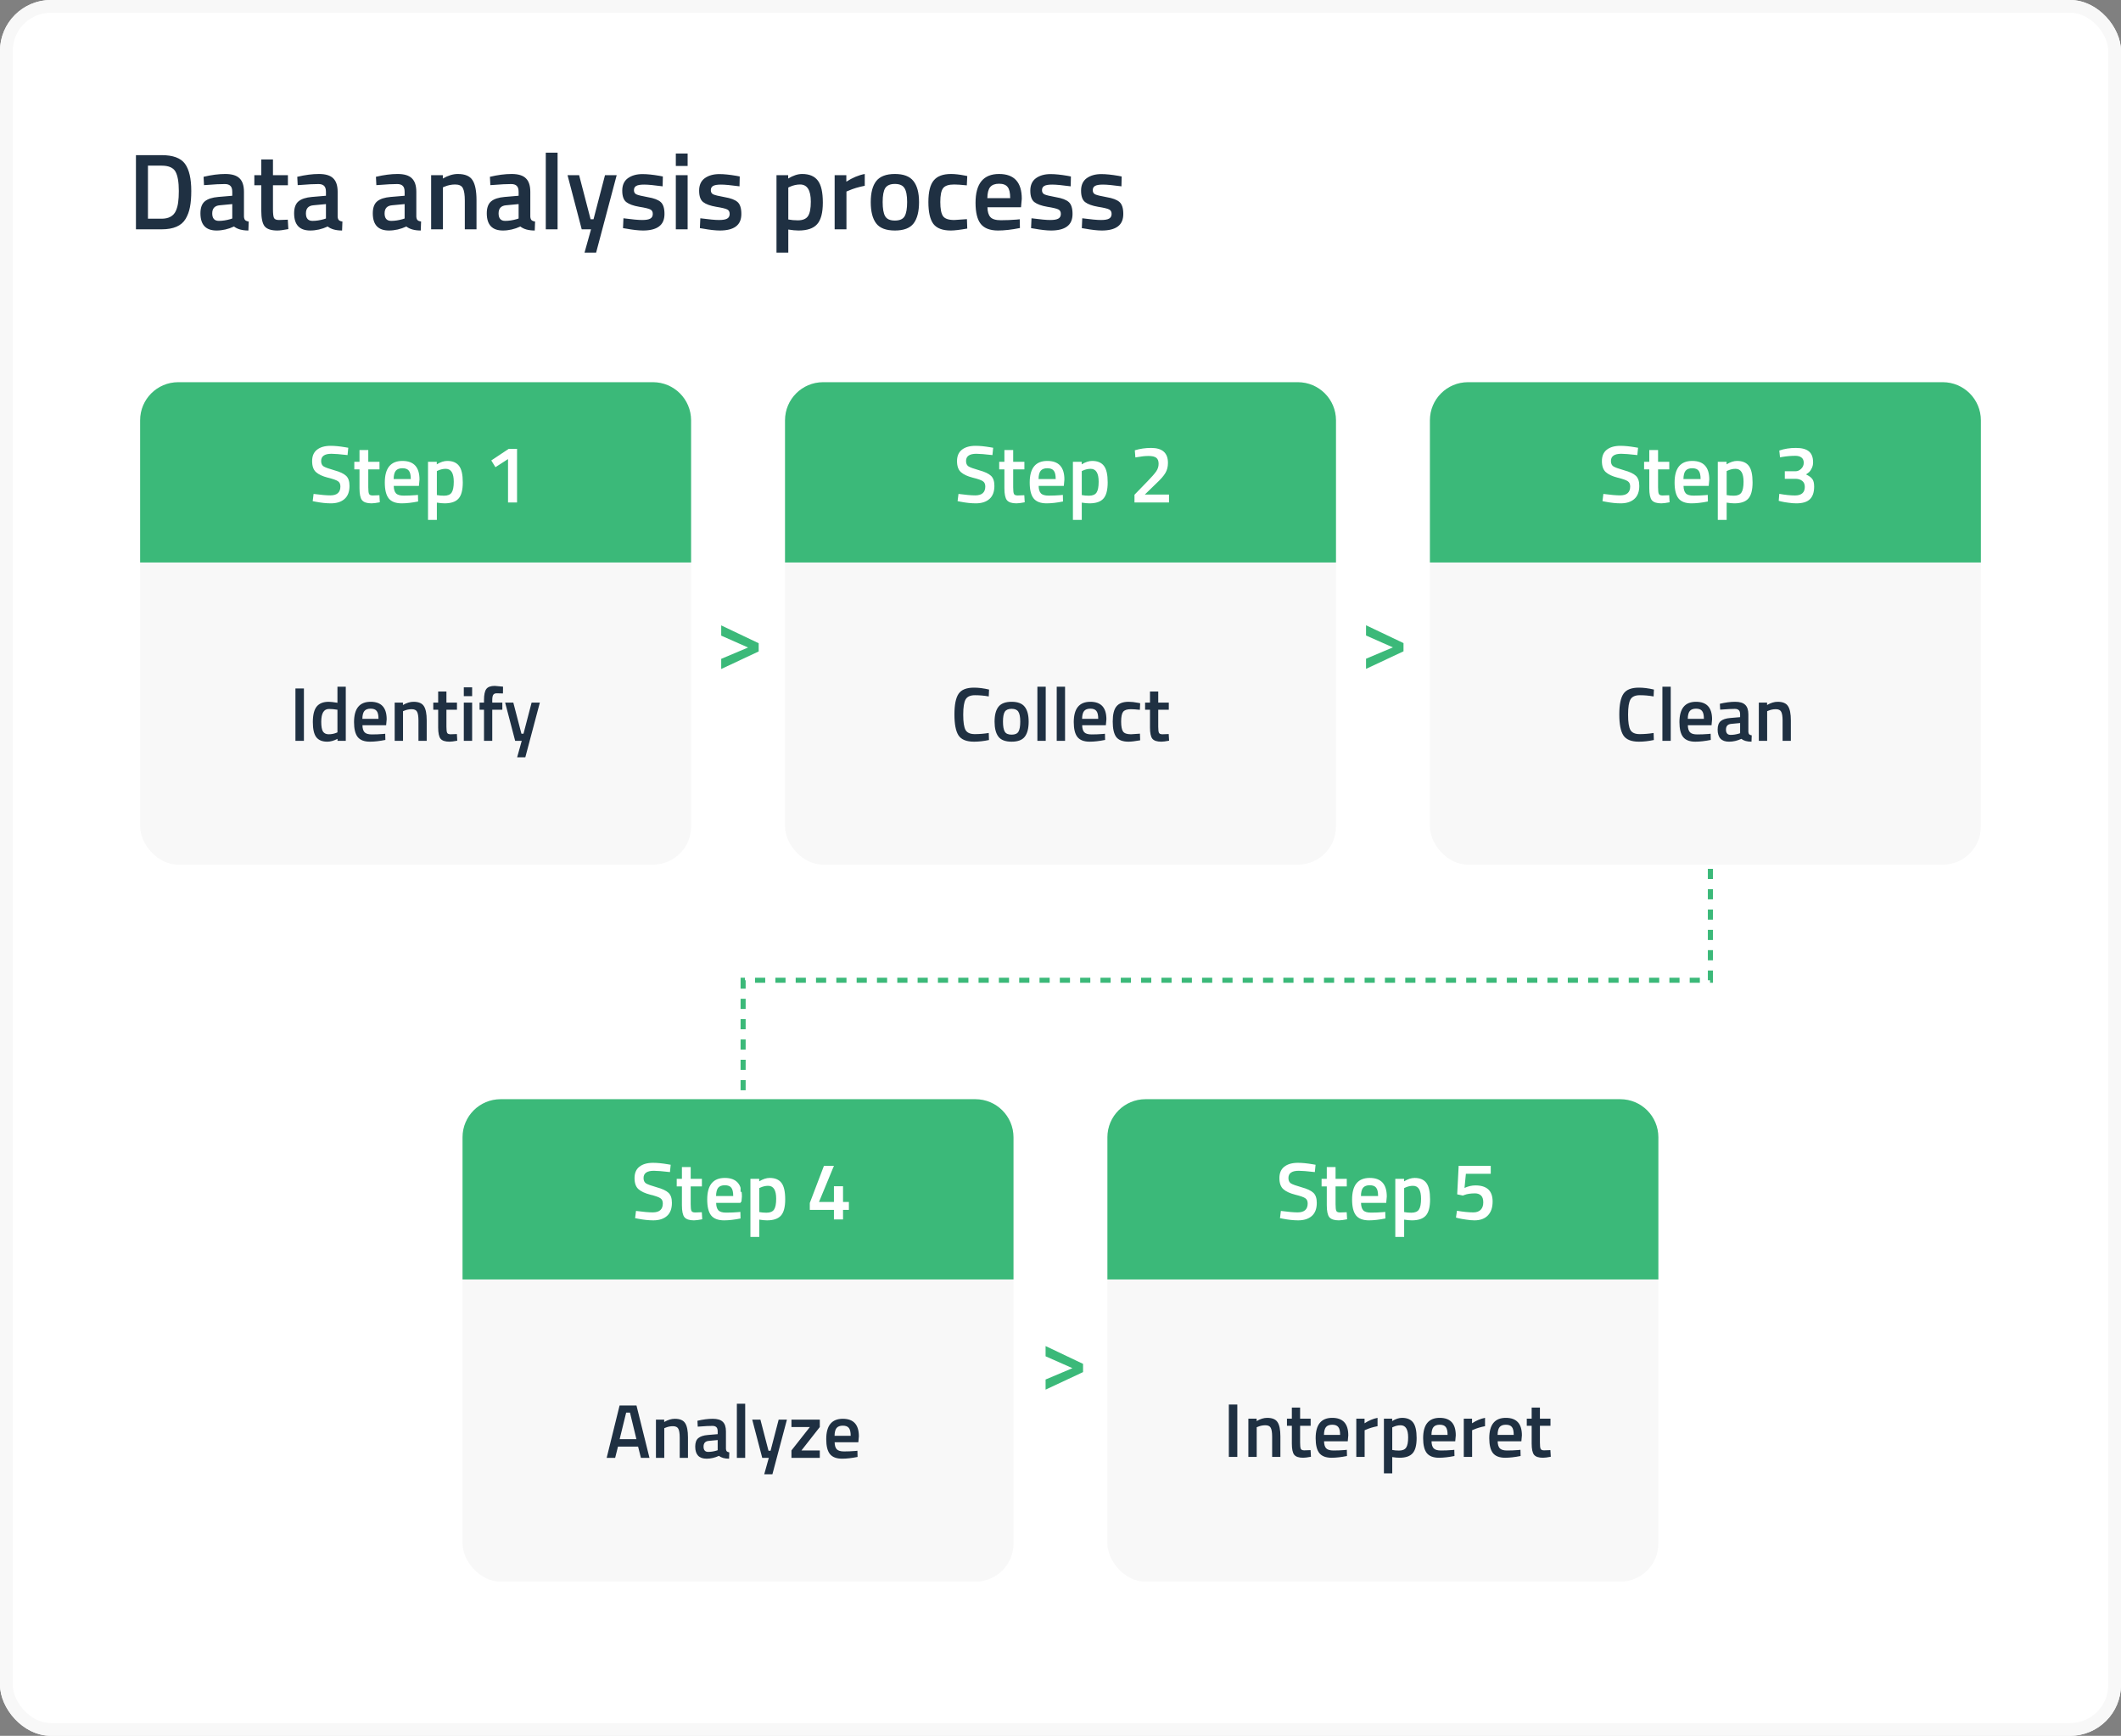
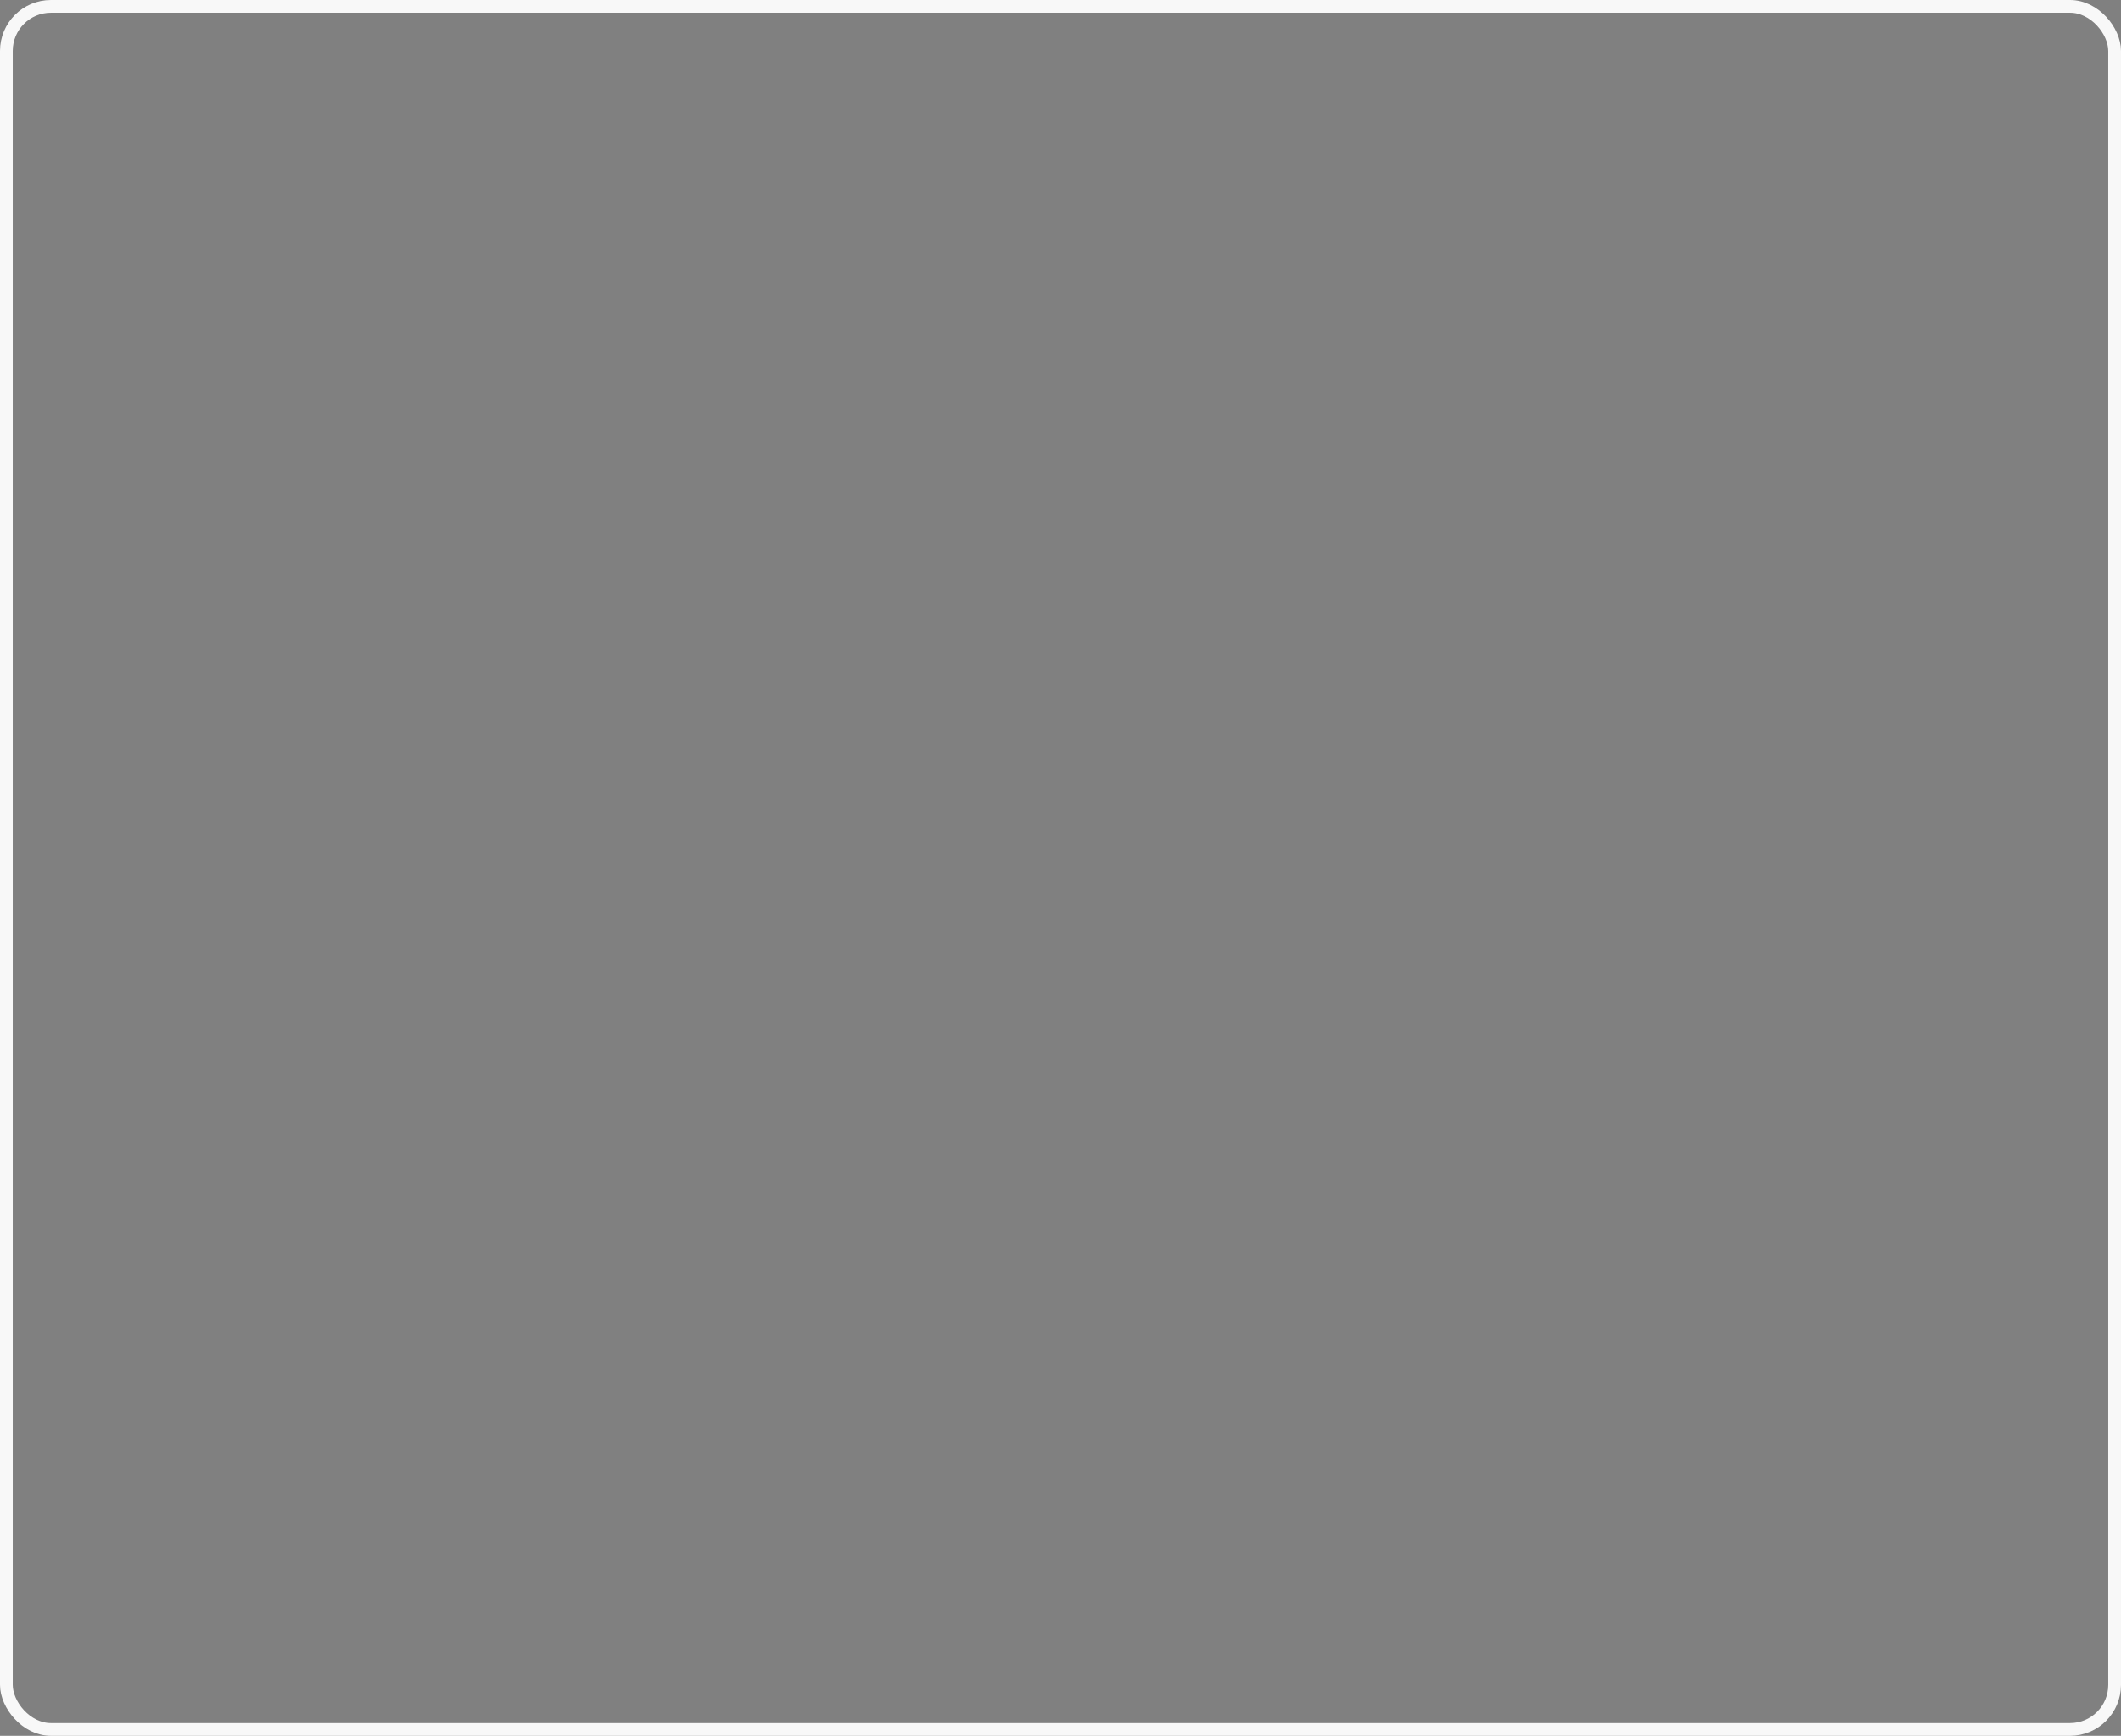
<svg xmlns="http://www.w3.org/2000/svg" width="666" height="545" viewBox="0 0 666 545" fill="none">
  <rect x="0" y="0" width="666" height="545" fill="#808080" stroke="none" />
  <g clip-path="url(#clip0_4098_18665)">
    <rect width="666" height="545" rx="16" fill="white" />
    <path d="M50.744 72H42.686V48.71H50.744C54.325 48.71 56.773 49.617 58.088 51.43C59.403 53.243 60.06 56.088 60.06 59.964C60.06 61.936 59.924 63.613 59.652 64.996C59.403 66.356 58.949 67.591 58.292 68.702C57 70.901 54.484 72 50.744 72ZM56.15 59.964C56.15 57.153 55.799 55.125 55.096 53.878C54.393 52.631 52.943 52.008 50.744 52.008H46.46V68.668H50.744C52.988 68.668 54.484 67.841 55.232 66.186C55.595 65.347 55.833 64.452 55.946 63.5C56.082 62.548 56.15 61.369 56.15 59.964ZM76.605 60.236V67.988C76.628 68.487 76.753 68.861 76.979 69.11C77.229 69.337 77.603 69.484 78.101 69.552L77.999 72.374C76.05 72.374 74.543 71.955 73.477 71.116C71.664 71.955 69.839 72.374 68.003 72.374C64.626 72.374 62.937 70.572 62.937 66.968C62.937 65.245 63.391 63.999 64.297 63.228C65.227 62.457 66.643 61.993 68.547 61.834L72.933 61.46V60.236C72.933 59.329 72.729 58.695 72.321 58.332C71.936 57.969 71.358 57.788 70.587 57.788C69.137 57.788 67.323 57.879 65.147 58.06L64.059 58.128L63.923 55.51C66.394 54.921 68.661 54.626 70.723 54.626C72.809 54.626 74.305 55.079 75.211 55.986C76.141 56.87 76.605 58.287 76.605 60.236ZM68.989 64.452C67.425 64.588 66.643 65.438 66.643 67.002C66.643 68.566 67.335 69.348 68.717 69.348C69.851 69.348 71.052 69.167 72.321 68.804L72.933 68.6V64.078L68.989 64.452ZM90.404 58.162H85.712V65.642C85.712 67.025 85.814 67.943 86.018 68.396C86.222 68.849 86.743 69.076 87.582 69.076L90.37 68.974L90.54 71.932C89.021 72.227 87.865 72.374 87.072 72.374C85.145 72.374 83.819 71.932 83.094 71.048C82.391 70.164 82.04 68.498 82.04 66.05V58.162H79.864V55H82.04V50.07H85.712V55H90.404V58.162ZM106.023 60.236V67.988C106.046 68.487 106.171 68.861 106.397 69.11C106.647 69.337 107.021 69.484 107.519 69.552L107.417 72.374C105.468 72.374 103.961 71.955 102.895 71.116C101.082 71.955 99.257 72.374 97.421 72.374C94.044 72.374 92.355 70.572 92.355 66.968C92.355 65.245 92.809 63.999 93.715 63.228C94.645 62.457 96.061 61.993 97.965 61.834L102.351 61.46V60.236C102.351 59.329 102.147 58.695 101.739 58.332C101.354 57.969 100.776 57.788 100.005 57.788C98.555 57.788 96.741 57.879 94.565 58.06L93.477 58.128L93.341 55.51C95.812 54.921 98.079 54.626 100.141 54.626C102.227 54.626 103.723 55.079 104.629 55.986C105.559 56.87 106.023 58.287 106.023 60.236ZM98.407 64.452C96.843 64.588 96.061 65.438 96.061 67.002C96.061 68.566 96.753 69.348 98.135 69.348C99.269 69.348 100.47 69.167 101.739 68.804L102.351 68.6V64.078L98.407 64.452ZM130.726 60.236V67.988C130.749 68.487 130.874 68.861 131.1 69.11C131.35 69.337 131.724 69.484 132.222 69.552L132.12 72.374C130.171 72.374 128.664 71.955 127.598 71.116C125.785 71.955 123.96 72.374 122.124 72.374C118.747 72.374 117.058 70.572 117.058 66.968C117.058 65.245 117.512 63.999 118.418 63.228C119.348 62.457 120.764 61.993 122.668 61.834L127.054 61.46V60.236C127.054 59.329 126.85 58.695 126.442 58.332C126.057 57.969 125.479 57.788 124.708 57.788C123.258 57.788 121.444 57.879 119.268 58.06L118.18 58.128L118.044 55.51C120.515 54.921 122.782 54.626 124.844 54.626C126.93 54.626 128.426 55.079 129.332 55.986C130.262 56.87 130.726 58.287 130.726 60.236ZM123.11 64.452C121.546 64.588 120.764 65.438 120.764 67.002C120.764 68.566 121.456 69.348 122.838 69.348C123.972 69.348 125.173 69.167 126.442 68.804L127.054 68.6V64.078L123.11 64.452ZM139.085 72H135.379V55H139.051V56.054C140.705 55.102 142.269 54.626 143.743 54.626C146.009 54.626 147.551 55.272 148.367 56.564C149.205 57.833 149.625 59.941 149.625 62.888V72H145.953V62.99C145.953 61.154 145.749 59.851 145.341 59.08C144.955 58.309 144.151 57.924 142.927 57.924C141.771 57.924 140.66 58.151 139.595 58.604L139.085 58.808V72ZM166.519 60.236V67.988C166.542 68.487 166.667 68.861 166.893 69.11C167.143 69.337 167.517 69.484 168.015 69.552L167.913 72.374C165.964 72.374 164.457 71.955 163.391 71.116C161.578 71.955 159.753 72.374 157.917 72.374C154.54 72.374 152.851 70.572 152.851 66.968C152.851 65.245 153.305 63.999 154.211 63.228C155.141 62.457 156.557 61.993 158.461 61.834L162.847 61.46V60.236C162.847 59.329 162.643 58.695 162.235 58.332C161.85 57.969 161.272 57.788 160.501 57.788C159.051 57.788 157.237 57.879 155.061 58.06L153.973 58.128L153.837 55.51C156.308 54.921 158.575 54.626 160.637 54.626C162.723 54.626 164.219 55.079 165.125 55.986C166.055 56.87 166.519 58.287 166.519 60.236ZM158.903 64.452C157.339 64.588 156.557 65.438 156.557 67.002C156.557 68.566 157.249 69.348 158.631 69.348C159.765 69.348 160.966 69.167 162.235 68.804L162.847 68.6V64.078L158.903 64.452ZM171.376 72V47.928H175.082V72H171.376ZM178.207 55H181.845L185.449 68.838H186.367L189.971 55H193.643L187.183 79.31H183.545L185.585 72H182.661L178.207 55ZM208.071 58.502C205.397 58.139 203.459 57.958 202.257 57.958C201.056 57.958 200.217 58.105 199.741 58.4C199.288 58.672 199.061 59.114 199.061 59.726C199.061 60.338 199.311 60.769 199.809 61.018C200.331 61.267 201.532 61.562 203.413 61.902C205.317 62.219 206.666 62.729 207.459 63.432C208.253 64.135 208.649 65.381 208.649 67.172C208.649 68.963 208.071 70.277 206.915 71.116C205.782 71.955 204.116 72.374 201.917 72.374C200.535 72.374 198.789 72.181 196.681 71.796L195.627 71.626L195.763 68.532C198.483 68.895 200.444 69.076 201.645 69.076C202.847 69.076 203.697 68.929 204.195 68.634C204.717 68.339 204.977 67.852 204.977 67.172C204.977 66.492 204.728 66.027 204.229 65.778C203.753 65.506 202.586 65.223 200.727 64.928C198.891 64.611 197.543 64.123 196.681 63.466C195.82 62.809 195.389 61.607 195.389 59.862C195.389 58.117 195.979 56.813 197.157 55.952C198.359 55.091 199.889 54.66 201.747 54.66C203.198 54.66 204.977 54.841 207.085 55.204L208.139 55.408L208.071 58.502ZM212.211 72V55H215.917V72H212.211ZM212.211 52.11V48.2H215.917V52.11H212.211ZM232.21 58.502C229.535 58.139 227.597 57.958 226.396 57.958C225.195 57.958 224.356 58.105 223.88 58.4C223.427 58.672 223.2 59.114 223.2 59.726C223.2 60.338 223.449 60.769 223.948 61.018C224.469 61.267 225.671 61.562 227.552 61.902C229.456 62.219 230.805 62.729 231.598 63.432C232.391 64.135 232.788 65.381 232.788 67.172C232.788 68.963 232.21 70.277 231.054 71.116C229.921 71.955 228.255 72.374 226.056 72.374C224.673 72.374 222.928 72.181 220.82 71.796L219.766 71.626L219.902 68.532C222.622 68.895 224.583 69.076 225.784 69.076C226.985 69.076 227.835 68.929 228.334 68.634C228.855 68.339 229.116 67.852 229.116 67.172C229.116 66.492 228.867 66.027 228.368 65.778C227.892 65.506 226.725 65.223 224.866 64.928C223.03 64.611 221.681 64.123 220.82 63.466C219.959 62.809 219.528 61.607 219.528 59.862C219.528 58.117 220.117 56.813 221.296 55.952C222.497 55.091 224.027 54.66 225.886 54.66C227.337 54.66 229.116 54.841 231.224 55.204L232.278 55.408L232.21 58.502ZM243.82 79.31V55H247.492V56.054C249.056 55.102 250.518 54.626 251.878 54.626C254.122 54.626 255.766 55.317 256.808 56.7C257.851 58.06 258.372 60.361 258.372 63.602C258.372 66.821 257.772 69.087 256.57 70.402C255.392 71.717 253.454 72.374 250.756 72.374C249.827 72.374 248.75 72.272 247.526 72.068V79.31H243.82ZM251.232 57.924C250.167 57.924 249.102 58.162 248.036 58.638L247.526 58.876V68.906C248.433 69.087 249.43 69.178 250.518 69.178C252.06 69.178 253.125 68.736 253.714 67.852C254.304 66.968 254.598 65.461 254.598 63.33C254.598 59.726 253.476 57.924 251.232 57.924ZM262.082 72V55H265.754V57.04C267.681 55.793 269.607 54.989 271.534 54.626V58.332C269.585 58.717 267.919 59.216 266.536 59.828L265.788 60.134V72H262.082ZM275.152 56.836C276.331 55.363 278.28 54.626 281 54.626C283.72 54.626 285.658 55.363 286.814 56.836C287.993 58.309 288.582 60.519 288.582 63.466C288.582 66.413 288.016 68.634 286.882 70.13C285.749 71.626 283.788 72.374 281 72.374C278.212 72.374 276.252 71.626 275.118 70.13C273.985 68.634 273.418 66.413 273.418 63.466C273.418 60.519 273.996 58.309 275.152 56.836ZM277.94 67.886C278.462 68.793 279.482 69.246 281 69.246C282.519 69.246 283.539 68.793 284.06 67.886C284.582 66.979 284.842 65.495 284.842 63.432C284.842 61.369 284.559 59.907 283.992 59.046C283.448 58.185 282.451 57.754 281 57.754C279.55 57.754 278.541 58.185 277.974 59.046C277.43 59.907 277.158 61.369 277.158 63.432C277.158 65.495 277.419 66.979 277.94 67.886ZM298.622 54.626C299.823 54.626 301.24 54.785 302.872 55.102L303.722 55.272L303.586 58.196C301.795 58.015 300.469 57.924 299.608 57.924C297.885 57.924 296.729 58.309 296.14 59.08C295.55 59.851 295.256 61.301 295.256 63.432C295.256 65.563 295.539 67.036 296.106 67.852C296.672 68.668 297.851 69.076 299.642 69.076L303.62 68.804L303.722 71.762C301.432 72.17 299.71 72.374 298.554 72.374C295.97 72.374 294.145 71.683 293.08 70.3C292.037 68.895 291.516 66.605 291.516 63.432C291.516 60.259 292.071 58.003 293.182 56.666C294.292 55.306 296.106 54.626 298.622 54.626ZM319.243 68.94L320.195 68.838L320.263 71.592C317.679 72.113 315.389 72.374 313.395 72.374C310.879 72.374 309.065 71.683 307.955 70.3C306.867 68.917 306.323 66.707 306.323 63.67C306.323 57.641 308.782 54.626 313.701 54.626C318.461 54.626 320.841 57.221 320.841 62.412L320.603 65.064H310.063C310.085 66.469 310.391 67.501 310.981 68.158C311.57 68.815 312.669 69.144 314.279 69.144C315.888 69.144 317.543 69.076 319.243 68.94ZM317.203 62.208C317.203 60.531 316.931 59.363 316.387 58.706C315.865 58.026 314.97 57.686 313.701 57.686C312.431 57.686 311.502 58.037 310.913 58.74C310.346 59.443 310.051 60.599 310.029 62.208H317.203ZM336.202 58.502C333.527 58.139 331.589 57.958 330.388 57.958C329.187 57.958 328.348 58.105 327.872 58.4C327.419 58.672 327.192 59.114 327.192 59.726C327.192 60.338 327.441 60.769 327.94 61.018C328.461 61.267 329.663 61.562 331.544 61.902C333.448 62.219 334.797 62.729 335.59 63.432C336.383 64.135 336.78 65.381 336.78 67.172C336.78 68.963 336.202 70.277 335.046 71.116C333.913 71.955 332.247 72.374 330.048 72.374C328.665 72.374 326.92 72.181 324.812 71.796L323.758 71.626L323.894 68.532C326.614 68.895 328.575 69.076 329.776 69.076C330.977 69.076 331.827 68.929 332.326 68.634C332.847 68.339 333.108 67.852 333.108 67.172C333.108 66.492 332.859 66.027 332.36 65.778C331.884 65.506 330.717 65.223 328.858 64.928C327.022 64.611 325.673 64.123 324.812 63.466C323.951 62.809 323.52 61.607 323.52 59.862C323.52 58.117 324.109 56.813 325.288 55.952C326.489 55.091 328.019 54.66 329.878 54.66C331.329 54.66 333.108 54.841 335.216 55.204L336.27 55.408L336.202 58.502ZM352.14 58.502C349.465 58.139 347.527 57.958 346.326 57.958C345.124 57.958 344.286 58.105 343.81 58.4C343.356 58.672 343.13 59.114 343.13 59.726C343.13 60.338 343.379 60.769 343.878 61.018C344.399 61.267 345.6 61.562 347.482 61.902C349.386 62.219 350.734 62.729 351.528 63.432C352.321 64.135 352.718 65.381 352.718 67.172C352.718 68.963 352.14 70.277 350.984 71.116C349.85 71.955 348.184 72.374 345.986 72.374C344.603 72.374 342.858 72.181 340.75 71.796L339.696 71.626L339.832 68.532C342.552 68.895 344.512 69.076 345.714 69.076C346.915 69.076 347.765 68.929 348.264 68.634C348.785 68.339 349.046 67.852 349.046 67.172C349.046 66.492 348.796 66.027 348.298 65.778C347.822 65.506 346.654 65.223 344.796 64.928C342.96 64.611 341.611 64.123 340.75 63.466C339.888 62.809 339.458 61.607 339.458 59.862C339.458 58.117 340.047 56.813 341.226 55.952C342.427 55.091 343.957 54.66 345.816 54.66C347.266 54.66 349.046 54.841 351.154 55.204L352.208 55.408L352.14 58.502Z" fill="#1F3042" />
    <rect x="44" y="120" width="173.003" height="151.477" rx="11.959" fill="#F8F8F8" />
    <path d="M44 131.959C44 125.354 49.354 120 55.959 120H205.044C211.648 120 217.003 125.354 217.003 131.959V176.605H44V131.959Z" fill="#3BB979" />
    <path d="M104.08 142.474C101.92 142.474 100.84 143.231 100.84 144.745C100.84 145.527 101.095 146.088 101.606 146.429C102.116 146.752 103.238 147.16 104.973 147.653C106.725 148.129 107.958 148.708 108.672 149.388C109.387 150.051 109.744 151.106 109.744 152.551C109.744 154.388 109.217 155.766 108.162 156.684C107.125 157.586 105.705 158.036 103.902 158.036C102.456 158.036 100.857 157.866 99.106 157.526L98.187 157.348L98.468 155.077C100.764 155.383 102.516 155.536 103.723 155.536C105.832 155.536 106.887 154.601 106.887 152.73C106.887 151.999 106.648 151.463 106.172 151.123C105.696 150.766 104.625 150.383 102.958 149.975C101.291 149.55 100.049 148.971 99.233 148.24C98.417 147.509 98.008 146.352 98.008 144.77C98.008 143.189 98.519 141.998 99.539 141.199C100.577 140.382 102.005 139.974 103.825 139.974C105.135 139.974 106.682 140.127 108.468 140.433L109.361 140.586L109.132 142.882C106.751 142.61 105.067 142.474 104.08 142.474ZM119.161 147.373H115.641V152.985C115.641 154.023 115.717 154.711 115.87 155.052C116.023 155.392 116.414 155.562 117.044 155.562L119.136 155.485L119.263 157.705C118.124 157.926 117.256 158.036 116.661 158.036C115.215 158.036 114.22 157.705 113.676 157.042C113.149 156.378 112.885 155.128 112.885 153.291V147.373H111.253V145H112.885V141.301H115.641V145H119.161V147.373ZM130.524 155.46L131.238 155.383L131.29 157.45C129.351 157.841 127.633 158.036 126.136 158.036C124.248 158.036 122.888 157.518 122.054 156.48C121.238 155.443 120.83 153.785 120.83 151.505C120.83 146.981 122.675 144.719 126.366 144.719C129.937 144.719 131.723 146.667 131.723 150.562L131.545 152.551H123.636C123.653 153.606 123.883 154.38 124.325 154.873C124.767 155.366 125.592 155.613 126.799 155.613C128.007 155.613 129.249 155.562 130.524 155.46ZM128.993 150.408C128.993 149.15 128.789 148.274 128.381 147.781C127.99 147.27 127.318 147.015 126.366 147.015C125.413 147.015 124.716 147.279 124.274 147.806C123.849 148.333 123.627 149.201 123.61 150.408H128.993ZM134.397 163.241V145H137.152V145.791C138.326 145.076 139.423 144.719 140.444 144.719C142.127 144.719 143.36 145.238 144.143 146.276C144.925 147.296 145.316 149.022 145.316 151.454C145.316 153.87 144.866 155.57 143.964 156.557C143.08 157.543 141.626 158.036 139.602 158.036C138.904 158.036 138.096 157.96 137.178 157.807V163.241H134.397ZM139.959 147.194C139.159 147.194 138.36 147.373 137.561 147.73L137.178 147.908V155.434C137.858 155.57 138.607 155.638 139.423 155.638C140.58 155.638 141.379 155.307 141.821 154.643C142.263 153.98 142.484 152.849 142.484 151.25C142.484 148.546 141.643 147.194 139.959 147.194ZM162.354 140.918V157.756H159.522V144.133L155.568 146.684L154.267 144.566L159.752 140.918H162.354Z" fill="white" />
-     <path d="M92.768 232.604V216.164H95.432V232.604H92.768ZM108.576 215.612V232.604H105.984V231.98C104.816 232.572 103.744 232.868 102.768 232.868C101.2 232.868 100.048 232.396 99.312 231.452C98.592 230.508 98.232 228.924 98.232 226.7C98.232 224.476 98.632 222.86 99.432 221.852C100.248 220.844 101.512 220.34 103.224 220.34C103.8 220.34 104.712 220.444 105.96 220.652V215.612H108.576ZM105.552 230.108L105.96 229.94V222.836C105 222.676 104.112 222.596 103.296 222.596C101.68 222.596 100.872 223.94 100.872 226.628C100.872 228.1 101.056 229.124 101.424 229.7C101.808 230.26 102.408 230.54 103.224 230.54C104.04 230.54 104.816 230.396 105.552 230.108ZM120.289 230.444L120.961 230.372L121.009 232.316C119.185 232.684 117.569 232.868 116.161 232.868C114.385 232.868 113.105 232.38 112.321 231.404C111.553 230.428 111.169 228.868 111.169 226.724C111.169 222.468 112.905 220.34 116.377 220.34C119.737 220.34 121.417 222.172 121.417 225.836L121.249 227.708H113.809C113.825 228.7 114.041 229.428 114.457 229.892C114.873 230.356 115.649 230.588 116.785 230.588C117.921 230.588 119.089 230.54 120.289 230.444ZM118.849 225.692C118.849 224.508 118.657 223.684 118.273 223.22C117.905 222.74 117.273 222.5 116.377 222.5C115.481 222.5 114.825 222.748 114.409 223.244C114.009 223.74 113.801 224.556 113.785 225.692H118.849ZM126.549 232.604H123.933V220.604H126.525V221.348C127.693 220.676 128.797 220.34 129.837 220.34C131.437 220.34 132.525 220.796 133.101 221.708C133.693 222.604 133.989 224.092 133.989 226.172V232.604H131.397V226.244C131.397 224.948 131.253 224.028 130.965 223.484C130.693 222.94 130.125 222.668 129.261 222.668C128.445 222.668 127.661 222.828 126.909 223.148L126.549 223.292V232.604ZM143.49 222.836H140.178V228.116C140.178 229.092 140.25 229.74 140.394 230.06C140.538 230.38 140.906 230.54 141.498 230.54L143.466 230.468L143.586 232.556C142.514 232.764 141.698 232.868 141.138 232.868C139.778 232.868 138.842 232.556 138.33 231.932C137.834 231.308 137.586 230.132 137.586 228.404V222.836H136.05V220.604H137.586V217.124H140.178V220.604H143.49V222.836ZM145.636 232.604V220.604H148.252V232.604H145.636ZM145.636 218.564V215.804H148.252V218.564H145.636ZM154.569 222.836V232.604H151.977V222.836H150.585V220.604H151.977V219.836C151.977 218.124 152.225 216.948 152.721 216.308C153.217 215.668 154.097 215.348 155.361 215.348L157.953 215.588L157.929 217.724C157.145 217.692 156.489 217.676 155.961 217.676C155.449 217.676 155.089 217.836 154.881 218.156C154.673 218.46 154.569 219.028 154.569 219.86V220.604H157.737V222.836H154.569ZM158.618 220.604H161.186L163.73 230.372H164.378L166.922 220.604H169.514L164.954 237.764H162.386L163.826 232.604H161.762L158.618 220.604Z" fill="#1F3042" />
    <rect x="246.5" y="120" width="173.003" height="151.477" rx="11.959" fill="#F8F8F8" />
    <path d="M246.5 131.959C246.5 125.354 251.854 120 258.459 120H407.544C414.148 120 419.503 125.354 419.503 131.959V176.605H246.5V131.959Z" fill="#3BB979" />
    <path d="M306.58 142.474C304.42 142.474 303.34 143.231 303.34 144.745C303.34 145.527 303.595 146.088 304.106 146.429C304.616 146.752 305.738 147.16 307.473 147.653C309.225 148.129 310.458 148.708 311.172 149.388C311.887 150.051 312.244 151.106 312.244 152.551C312.244 154.388 311.717 155.766 310.662 156.684C309.625 157.586 308.205 158.036 306.402 158.036C304.956 158.036 303.357 157.866 301.605 157.526L300.687 157.348L300.968 155.077C303.264 155.383 305.016 155.536 306.223 155.536C308.332 155.536 309.387 154.601 309.387 152.73C309.387 151.999 309.148 151.463 308.672 151.123C308.196 150.766 307.125 150.383 305.458 149.975C303.791 149.55 302.549 148.971 301.733 148.24C300.917 147.509 300.508 146.352 300.508 144.77C300.508 143.189 301.019 141.998 302.039 141.199C303.077 140.382 304.505 139.974 306.325 139.974C307.635 139.974 309.182 140.127 310.968 140.433L311.861 140.586L311.632 142.882C309.251 142.61 307.567 142.474 306.58 142.474ZM321.661 147.373H318.141V152.985C318.141 154.023 318.217 154.711 318.37 155.052C318.523 155.392 318.914 155.562 319.544 155.562L321.636 155.485L321.763 157.705C320.624 157.926 319.756 158.036 319.161 158.036C317.715 158.036 316.72 157.705 316.176 157.042C315.649 156.378 315.385 155.128 315.385 153.291V147.373H313.753V145H315.385V141.301H318.141V145H321.661V147.373ZM333.024 155.46L333.738 155.383L333.79 157.45C331.851 157.841 330.133 158.036 328.636 158.036C326.748 158.036 325.388 157.518 324.554 156.48C323.738 155.443 323.33 153.785 323.33 151.505C323.33 146.981 325.175 144.719 328.866 144.719C332.437 144.719 334.223 146.667 334.223 150.562L334.045 152.551H326.136C326.153 153.606 326.383 154.38 326.825 154.873C327.267 155.366 328.092 155.613 329.299 155.613C330.507 155.613 331.749 155.562 333.024 155.46ZM331.493 150.408C331.493 149.15 331.289 148.274 330.881 147.781C330.49 147.27 329.818 147.015 328.866 147.015C327.913 147.015 327.216 147.279 326.774 147.806C326.349 148.333 326.127 149.201 326.11 150.408H331.493ZM336.897 163.241V145H339.652V145.791C340.826 145.076 341.923 144.719 342.944 144.719C344.627 144.719 345.86 145.238 346.643 146.276C347.425 147.296 347.816 149.022 347.816 151.454C347.816 153.87 347.366 155.57 346.464 156.557C345.58 157.543 344.126 158.036 342.102 158.036C341.404 158.036 340.596 157.96 339.678 157.807V163.241H336.897ZM342.459 147.194C341.659 147.194 340.86 147.373 340.061 147.73L339.678 147.908V155.434C340.358 155.57 341.107 155.638 341.923 155.638C343.08 155.638 343.879 155.307 344.321 154.643C344.763 153.98 344.984 152.849 344.984 151.25C344.984 148.546 344.143 147.194 342.459 147.194ZM367.074 157.756H356.231V155.332L360.389 151.046C361.648 149.754 362.532 148.742 363.043 148.01C363.553 147.279 363.808 146.48 363.808 145.612C363.808 144.728 363.561 144.098 363.068 143.724C362.575 143.35 361.767 143.163 360.645 143.163C359.59 143.163 358.425 143.282 357.149 143.52L356.512 143.622L356.333 141.377C357.983 140.884 359.692 140.637 361.461 140.637C364.982 140.637 366.742 142.202 366.742 145.332C366.742 146.556 366.47 147.619 365.926 148.521C365.398 149.422 364.446 150.51 363.068 151.786L359.471 155.281H367.074V157.756Z" fill="white" />
    <rect x="347.73" y="345.117" width="173.003" height="151.477" rx="11.959" fill="#F8F8F8" />
    <path d="M347.73 357.076C347.73 350.471 353.085 345.117 359.689 345.117H508.774C515.379 345.117 520.733 350.471 520.733 357.076V401.722H347.73V357.076Z" fill="#3BB979" />
    <path d="M407.811 367.591C405.651 367.591 404.571 368.348 404.571 369.862C404.571 370.644 404.826 371.206 405.336 371.546C405.846 371.869 406.969 372.277 408.704 372.77C410.455 373.247 411.689 373.825 412.403 374.505C413.117 375.168 413.474 376.223 413.474 377.669C413.474 379.505 412.947 380.883 411.893 381.802C410.855 382.703 409.435 383.154 407.632 383.154C406.186 383.154 404.588 382.984 402.836 382.643L401.917 382.465L402.198 380.194C404.494 380.5 406.246 380.654 407.454 380.654C409.563 380.654 410.617 379.718 410.617 377.847C410.617 377.116 410.379 376.58 409.903 376.24C409.427 375.883 408.355 375.5 406.688 375.092C405.021 374.667 403.78 374.088 402.963 373.357C402.147 372.626 401.739 371.469 401.739 369.887C401.739 368.306 402.249 367.115 403.27 366.316C404.307 365.499 405.736 365.091 407.556 365.091C408.865 365.091 410.413 365.244 412.199 365.55L413.092 365.704L412.862 368C410.481 367.727 408.797 367.591 407.811 367.591ZM422.892 372.49H419.371V378.102C419.371 379.14 419.448 379.829 419.601 380.169C419.754 380.509 420.145 380.679 420.774 380.679L422.866 380.602L422.994 382.822C421.854 383.043 420.987 383.154 420.392 383.154C418.946 383.154 417.951 382.822 417.407 382.159C416.879 381.495 416.616 380.245 416.616 378.408V372.49H414.983V370.117H416.616V366.418H419.371V370.117H422.892V372.49ZM434.255 380.577L434.969 380.5L435.02 382.567C433.081 382.958 431.363 383.154 429.867 383.154C427.979 383.154 426.618 382.635 425.785 381.597C424.968 380.56 424.56 378.902 424.56 376.623C424.56 372.099 426.405 369.836 430.096 369.836C433.668 369.836 435.454 371.784 435.454 375.679L435.275 377.669H427.366C427.383 378.723 427.613 379.497 428.055 379.99C428.497 380.483 429.322 380.73 430.53 380.73C431.737 380.73 432.979 380.679 434.255 380.577ZM432.724 375.526C432.724 374.267 432.52 373.391 432.112 372.898C431.72 372.388 431.049 372.133 430.096 372.133C429.144 372.133 428.446 372.396 428.004 372.923C427.579 373.451 427.358 374.318 427.341 375.526H432.724ZM438.128 388.358V370.117H440.883V370.908C442.056 370.194 443.154 369.836 444.174 369.836C445.858 369.836 447.091 370.355 447.873 371.393C448.656 372.413 449.047 374.139 449.047 376.572C449.047 378.987 448.596 380.688 447.695 381.674C446.81 382.66 445.356 383.154 443.332 383.154C442.635 383.154 441.827 383.077 440.908 382.924V388.358H438.128ZM443.689 372.311C442.89 372.311 442.091 372.49 441.291 372.847L440.908 373.025V380.551C441.589 380.688 442.337 380.756 443.154 380.756C444.31 380.756 445.109 380.424 445.552 379.761C445.994 379.097 446.215 377.966 446.215 376.368C446.215 373.663 445.373 372.311 443.689 372.311ZM468.1 366.035V368.535H460.293L459.86 372.974C461.016 372.447 462.156 372.184 463.278 372.184C466.884 372.184 468.687 373.867 468.687 377.235C468.687 379.14 468.185 380.602 467.182 381.623C466.195 382.643 464.792 383.154 462.972 383.154C462.207 383.154 461.339 383.077 460.37 382.924C459.4 382.788 458.627 382.652 458.048 382.516L457.181 382.286L457.487 380.143C459.494 380.483 461.212 380.654 462.64 380.654C463.627 380.654 464.392 380.381 464.936 379.837C465.481 379.293 465.753 378.519 465.753 377.516C465.753 376.512 465.515 375.789 465.039 375.347C464.562 374.905 463.942 374.684 463.176 374.684C461.799 374.684 460.676 374.854 459.809 375.194L459.349 375.373L457.564 374.99L458.023 366.035H468.1Z" fill="white" />
    <rect x="448.996" y="120" width="173.003" height="151.477" rx="11.959" fill="#F8F8F8" />
    <path d="M448.996 131.959C448.996 125.354 454.35 120 460.955 120H610.04C616.645 120 621.999 125.354 621.999 131.959V176.605H448.996V131.959Z" fill="#3BB979" />
    <path d="M509.076 142.474C506.916 142.474 505.836 143.231 505.836 144.745C505.836 145.527 506.091 146.088 506.602 146.429C507.112 146.752 508.234 147.16 509.969 147.653C511.721 148.129 512.954 148.708 513.669 149.388C514.383 150.051 514.74 151.106 514.74 152.551C514.74 154.388 514.213 155.766 513.158 156.684C512.121 157.586 510.701 158.036 508.898 158.036C507.452 158.036 505.853 157.866 504.102 157.526L503.183 157.348L503.464 155.077C505.76 155.383 507.512 155.536 508.719 155.536C510.828 155.536 511.883 154.601 511.883 152.73C511.883 151.999 511.645 151.463 511.168 151.123C510.692 150.766 509.621 150.383 507.954 149.975C506.287 149.55 505.045 148.971 504.229 148.24C503.413 147.509 503.005 146.352 503.005 144.77C503.005 143.189 503.515 141.998 504.535 141.199C505.573 140.382 507.001 139.974 508.821 139.974C510.131 139.974 511.679 140.127 513.464 140.433L514.357 140.586L514.128 142.882C511.747 142.61 510.063 142.474 509.076 142.474ZM524.157 147.373H520.637V152.985C520.637 154.023 520.713 154.711 520.866 155.052C521.019 155.392 521.411 155.562 522.04 155.562L524.132 155.485L524.259 157.705C523.12 157.926 522.252 158.036 521.657 158.036C520.211 158.036 519.216 157.705 518.672 157.042C518.145 156.378 517.881 155.128 517.881 153.291V147.373H516.249V145H517.881V141.301H520.637V145H524.157V147.373ZM535.52 155.46L536.235 155.383L536.286 157.45C534.347 157.841 532.629 158.036 531.132 158.036C529.244 158.036 527.884 157.518 527.05 156.48C526.234 155.443 525.826 153.785 525.826 151.505C525.826 146.981 527.671 144.719 531.362 144.719C534.933 144.719 536.719 146.667 536.719 150.562L536.541 152.551H528.632C528.649 153.606 528.879 154.38 529.321 154.873C529.763 155.366 530.588 155.613 531.796 155.613C533.003 155.613 534.245 155.562 535.52 155.46ZM533.99 150.408C533.99 149.15 533.785 148.274 533.377 147.781C532.986 147.27 532.314 147.015 531.362 147.015C530.409 147.015 529.712 147.279 529.27 147.806C528.845 148.333 528.624 149.201 528.607 150.408H533.99ZM539.393 163.241V145H542.149V145.791C543.322 145.076 544.419 144.719 545.44 144.719C547.123 144.719 548.356 145.238 549.139 146.276C549.921 147.296 550.312 149.022 550.312 151.454C550.312 153.87 549.862 155.57 548.96 156.557C548.076 157.543 546.622 158.036 544.598 158.036C543.9 158.036 543.093 157.96 542.174 157.807V163.241H539.393ZM544.955 147.194C544.156 147.194 543.356 147.373 542.557 147.73L542.174 147.908V155.434C542.854 155.57 543.603 155.638 544.419 155.638C545.576 155.638 546.375 155.307 546.817 154.643C547.259 153.98 547.481 152.849 547.481 151.25C547.481 148.546 546.639 147.194 544.955 147.194ZM558.702 141.454C560.283 140.909 562.018 140.637 563.906 140.637C565.794 140.637 567.163 141.003 568.013 141.734C568.881 142.449 569.315 143.588 569.315 145.153C569.315 145.833 569.178 146.446 568.906 146.99C568.651 147.534 568.388 147.934 568.116 148.189C567.843 148.427 567.503 148.682 567.095 148.954C567.996 149.379 568.643 149.847 569.034 150.357C569.442 150.851 569.646 151.659 569.646 152.781C569.646 154.567 569.196 155.893 568.294 156.761C567.41 157.611 565.99 158.036 564.034 158.036C563.268 158.036 562.426 157.968 561.508 157.832C560.589 157.713 559.858 157.586 559.314 157.45L558.523 157.246L558.702 155.052C560.572 155.392 562.222 155.562 563.651 155.562C565.692 155.545 566.712 154.643 566.712 152.858C566.712 152.041 566.449 151.42 565.921 150.995C565.394 150.57 564.697 150.349 563.83 150.332H560.436V147.959H563.83C564.459 147.959 565.037 147.704 565.564 147.194C566.109 146.667 566.381 146.037 566.381 145.306C566.381 144.558 566.143 144.005 565.666 143.648C565.207 143.291 564.569 143.112 563.753 143.112C562.409 143.112 561.023 143.231 559.595 143.469L558.931 143.597L558.702 141.454Z" fill="white" />
-     <rect x="145.238" y="345.117" width="173.003" height="151.477" rx="11.959" fill="#F8F8F8" />
    <path d="M145.238 357.076C145.238 350.471 150.592 345.117 157.197 345.117H306.282C312.887 345.117 318.241 350.471 318.241 357.076V401.722H145.238V357.076Z" fill="#3BB979" />
    <path d="M205.319 367.591C203.159 367.591 202.079 368.348 202.079 369.862C202.079 370.644 202.334 371.206 202.844 371.546C203.354 371.869 204.477 372.277 206.211 372.77C207.963 373.247 209.196 373.825 209.911 374.505C210.625 375.168 210.982 376.223 210.982 377.669C210.982 379.505 210.455 380.883 209.4 381.802C208.363 382.703 206.943 383.154 205.14 383.154C203.694 383.154 202.096 382.984 200.344 382.643L199.425 382.465L199.706 380.194C202.002 380.5 203.754 380.654 204.961 380.654C207.07 380.654 208.125 379.718 208.125 377.847C208.125 377.116 207.887 376.58 207.411 376.24C206.934 375.883 205.863 375.5 204.196 375.092C202.529 374.667 201.288 374.088 200.471 373.357C199.655 372.626 199.247 371.469 199.247 369.887C199.247 368.306 199.757 367.115 200.777 366.316C201.815 365.499 203.244 365.091 205.063 365.091C206.373 365.091 207.921 365.244 209.707 365.55L210.6 365.704L210.37 368C207.989 367.727 206.305 367.591 205.319 367.591ZM220.399 372.49H216.879V378.102C216.879 379.14 216.955 379.829 217.108 380.169C217.262 380.509 217.653 380.679 218.282 380.679L220.374 380.602L220.502 382.822C219.362 383.043 218.495 383.154 217.899 383.154C216.454 383.154 215.459 382.822 214.914 382.159C214.387 381.495 214.124 380.245 214.124 378.408V372.49H212.491V370.117H214.124V366.418H216.879V370.117H220.399V372.49ZM231.762 380.577L232.477 380.5L232.528 382.567C230.589 382.958 228.871 383.154 227.374 383.154C225.487 383.154 224.126 382.635 223.292 381.597C222.476 380.56 222.068 378.902 222.068 376.623C222.068 372.099 223.913 369.836 227.604 369.836C231.176 369.836 232.962 371.784 232.962 375.679L232.783 377.669H224.874C224.891 378.723 225.121 379.497 225.563 379.99C226.005 380.483 226.83 380.73 228.038 380.73C229.245 380.73 230.487 380.679 231.762 380.577ZM230.232 375.526C230.232 374.267 230.028 373.391 229.619 372.898C229.228 372.388 228.556 372.133 227.604 372.133C226.652 372.133 225.954 372.396 225.512 372.923C225.087 373.451 224.866 374.318 224.849 375.526H230.232ZM235.635 388.358V370.117H238.391V370.908C239.564 370.194 240.661 369.836 241.682 369.836C243.366 369.836 244.599 370.355 245.381 371.393C246.163 372.413 246.555 374.139 246.555 376.572C246.555 378.987 246.104 380.688 245.202 381.674C244.318 382.66 242.864 383.154 240.84 383.154C240.143 383.154 239.335 383.077 238.416 382.924V388.358H235.635ZM241.197 372.311C240.398 372.311 239.598 372.49 238.799 372.847L238.416 373.025V380.551C239.097 380.688 239.845 380.756 240.661 380.756C241.818 380.756 242.617 380.424 243.059 379.761C243.502 379.097 243.723 377.966 243.723 376.368C243.723 373.663 242.881 372.311 241.197 372.311ZM261.858 382.873V379.863H254.28V377.694L258.72 366.035H261.858L257.163 377.388H261.858V372.439H264.715V377.388H266.552V379.863H264.715V382.873H261.858Z" fill="white" />
    <path d="M336.755 429.566L328.317 433.125L328.317 436.311L340.084 430.8L340.084 428.217L328.317 422.62L328.317 425.835L336.755 429.566Z" fill="#3BB979" />
    <path d="M234.9 203.302L226.462 206.861L226.462 210.047L238.229 204.536L238.229 201.953L226.462 196.357L226.462 199.571L234.9 203.302Z" fill="#3BB979" />
-     <path d="M437.376 203.261L428.938 206.82L428.938 210.006L440.706 204.495L440.706 201.912L428.938 196.316L428.938 199.53L437.376 203.261Z" fill="#3BB979" />
-     <path d="M305.862 232.868C303.462 232.868 301.83 232.204 300.966 230.876C300.118 229.548 299.694 227.364 299.694 224.324C299.694 221.284 300.126 219.124 300.99 217.844C301.854 216.548 303.478 215.9 305.862 215.9C307.286 215.9 308.854 216.1 310.566 216.5L310.47 218.66C309.03 218.404 307.59 218.276 306.15 218.276C304.71 218.276 303.734 218.708 303.222 219.572C302.71 220.42 302.454 222.028 302.454 224.396C302.454 226.748 302.702 228.356 303.198 229.22C303.694 230.068 304.662 230.492 306.102 230.492C307.542 230.492 308.998 230.372 310.47 230.132L310.542 232.34C308.894 232.692 307.334 232.868 305.862 232.868ZM313.522 221.9C314.354 220.86 315.73 220.34 317.65 220.34C319.57 220.34 320.938 220.86 321.754 221.9C322.586 222.94 323.002 224.5 323.002 226.58C323.002 228.66 322.602 230.228 321.802 231.284C321.002 232.34 319.618 232.868 317.65 232.868C315.682 232.868 314.298 232.34 313.498 231.284C312.698 230.228 312.298 228.66 312.298 226.58C312.298 224.5 312.706 222.94 313.522 221.9ZM315.49 229.7C315.858 230.34 316.578 230.66 317.65 230.66C318.722 230.66 319.442 230.34 319.81 229.7C320.178 229.06 320.362 228.012 320.362 226.556C320.362 225.1 320.162 224.068 319.762 223.46C319.378 222.852 318.674 222.548 317.65 222.548C316.626 222.548 315.914 222.852 315.514 223.46C315.13 224.068 314.938 225.1 314.938 226.556C314.938 228.012 315.122 229.06 315.49 229.7ZM325.744 232.604V215.612H328.36V232.604H325.744ZM331.815 232.604V215.612H334.431V232.604H331.815ZM346.285 230.444L346.957 230.372L347.005 232.316C345.181 232.684 343.565 232.868 342.157 232.868C340.381 232.868 339.101 232.38 338.317 231.404C337.549 230.428 337.165 228.868 337.165 226.724C337.165 222.468 338.901 220.34 342.373 220.34C345.733 220.34 347.413 222.172 347.413 225.836L347.245 227.708H339.805C339.821 228.7 340.037 229.428 340.453 229.892C340.869 230.356 341.645 230.588 342.781 230.588C343.917 230.588 345.085 230.54 346.285 230.444ZM344.845 225.692C344.845 224.508 344.653 223.684 344.269 223.22C343.901 222.74 343.269 222.5 342.373 222.5C341.477 222.5 340.821 222.748 340.405 223.244C340.005 223.74 339.797 224.556 339.781 225.692H344.845ZM354.417 220.34C355.265 220.34 356.265 220.452 357.417 220.676L358.017 220.796L357.921 222.86C356.657 222.732 355.721 222.668 355.113 222.668C353.897 222.668 353.081 222.94 352.665 223.484C352.249 224.028 352.041 225.052 352.041 226.556C352.041 228.06 352.241 229.1 352.641 229.676C353.041 230.252 353.873 230.54 355.137 230.54L357.945 230.348L358.017 232.436C356.401 232.724 355.185 232.868 354.369 232.868C352.545 232.868 351.257 232.38 350.505 231.404C349.769 230.412 349.401 228.796 349.401 226.556C349.401 224.316 349.793 222.724 350.577 221.78C351.361 220.82 352.641 220.34 354.417 220.34ZM367.002 222.836H363.69V228.116C363.69 229.092 363.762 229.74 363.906 230.06C364.05 230.38 364.418 230.54 365.01 230.54L366.978 230.468L367.098 232.556C366.026 232.764 365.21 232.868 364.65 232.868C363.29 232.868 362.354 232.556 361.842 231.932C361.346 231.308 361.098 230.132 361.098 228.404V222.836H359.562V220.604H361.098V217.124H363.69V220.604H367.002V222.836Z" fill="#1F3042" />
-     <path d="M514.632 232.868C512.232 232.868 510.6 232.204 509.736 230.876C508.888 229.548 508.464 227.364 508.464 224.324C508.464 221.284 508.896 219.124 509.76 217.844C510.624 216.548 512.248 215.9 514.632 215.9C516.056 215.9 517.624 216.1 519.336 216.5L519.24 218.66C517.8 218.404 516.36 218.276 514.92 218.276C513.48 218.276 512.504 218.708 511.992 219.572C511.48 220.42 511.224 222.028 511.224 224.396C511.224 226.748 511.472 228.356 511.968 229.22C512.464 230.068 513.432 230.492 514.872 230.492C516.312 230.492 517.768 230.372 519.24 230.132L519.312 232.34C517.664 232.692 516.104 232.868 514.632 232.868ZM521.998 232.604V215.612H524.614V232.604H521.998ZM536.469 230.444L537.141 230.372L537.189 232.316C535.365 232.684 533.749 232.868 532.341 232.868C530.565 232.868 529.285 232.38 528.501 231.404C527.733 230.428 527.349 228.868 527.349 226.724C527.349 222.468 529.085 220.34 532.557 220.34C535.917 220.34 537.597 222.172 537.597 225.836L537.429 227.708H529.989C530.005 228.7 530.221 229.428 530.637 229.892C531.053 230.356 531.829 230.588 532.965 230.588C534.101 230.588 535.269 230.54 536.469 230.444ZM535.029 225.692C535.029 224.508 534.837 223.684 534.453 223.22C534.085 222.74 533.453 222.5 532.557 222.5C531.661 222.5 531.005 222.748 530.589 223.244C530.189 223.74 529.981 224.556 529.965 225.692H535.029ZM548.992 224.3V229.772C549.008 230.124 549.096 230.388 549.256 230.564C549.432 230.724 549.696 230.828 550.048 230.876L549.976 232.868C548.6 232.868 547.536 232.572 546.784 231.98C545.504 232.572 544.216 232.868 542.92 232.868C540.536 232.868 539.344 231.596 539.344 229.052C539.344 227.836 539.664 226.956 540.304 226.412C540.96 225.868 541.96 225.54 543.304 225.428L546.4 225.164V224.3C546.4 223.66 546.256 223.212 545.968 222.956C545.696 222.7 545.288 222.572 544.744 222.572C543.72 222.572 542.44 222.636 540.904 222.764L540.136 222.812L540.04 220.964C541.784 220.548 543.384 220.34 544.84 220.34C546.312 220.34 547.368 220.66 548.008 221.3C548.664 221.924 548.992 222.924 548.992 224.3ZM543.616 227.276C542.512 227.372 541.96 227.972 541.96 229.076C541.96 230.18 542.448 230.732 543.424 230.732C544.224 230.732 545.072 230.604 545.968 230.348L546.4 230.204V227.012L543.616 227.276ZM554.892 232.604H552.276V220.604H554.868V221.348C556.036 220.676 557.14 220.34 558.18 220.34C559.78 220.34 560.868 220.796 561.444 221.708C562.036 222.604 562.332 224.092 562.332 226.172V232.604H559.74V226.244C559.74 224.948 559.596 224.028 559.308 223.484C559.036 222.94 558.468 222.668 557.604 222.668C556.788 222.668 556.004 222.828 555.252 223.148L554.892 223.292V232.604Z" fill="#1F3042" />
+     <path d="M437.376 203.261L428.938 206.82L428.938 210.006L440.706 204.495L440.706 201.912L428.938 199.53L437.376 203.261Z" fill="#3BB979" />
    <path d="M190.496 457.722L194.552 441.282H199.856L203.936 457.722H201.248L200.36 454.194H194.048L193.16 457.722H190.496ZM196.616 443.514L194.576 451.842H199.832L197.816 443.514H196.616ZM208.584 457.722H205.968V445.722H208.56V446.466C209.728 445.794 210.832 445.458 211.872 445.458C213.472 445.458 214.56 445.914 215.136 446.826C215.728 447.722 216.024 449.21 216.024 451.29V457.722H213.432V451.362C213.432 450.066 213.288 449.146 213 448.602C212.728 448.058 212.16 447.786 211.296 447.786C210.48 447.786 209.696 447.946 208.944 448.266L208.584 448.41V457.722ZM227.949 449.418V454.89C227.965 455.242 228.053 455.506 228.213 455.682C228.389 455.842 228.653 455.946 229.005 455.994L228.933 457.986C227.557 457.986 226.493 457.69 225.741 457.098C224.461 457.69 223.173 457.986 221.877 457.986C219.493 457.986 218.301 456.714 218.301 454.17C218.301 452.954 218.621 452.074 219.261 451.53C219.917 450.986 220.917 450.658 222.261 450.546L225.357 450.282V449.418C225.357 448.778 225.213 448.33 224.925 448.074C224.653 447.818 224.245 447.69 223.701 447.69C222.677 447.69 221.397 447.754 219.861 447.882L219.093 447.93L218.997 446.082C220.741 445.666 222.341 445.458 223.797 445.458C225.269 445.458 226.325 445.778 226.965 446.418C227.621 447.042 227.949 448.042 227.949 449.418ZM222.573 452.394C221.469 452.49 220.917 453.09 220.917 454.194C220.917 455.298 221.405 455.85 222.381 455.85C223.181 455.85 224.029 455.722 224.925 455.466L225.357 455.322V452.13L222.573 452.394ZM231.377 457.722V440.73H233.993V457.722H231.377ZM236.2 445.722H238.768L241.312 455.49H241.96L244.504 445.722H247.096L242.536 462.882H239.968L241.408 457.722H239.344L236.2 445.722ZM248.516 448.05V445.722H257.42V448.05L251.66 455.394H257.42V457.722H248.516V455.394L254.3 448.05H248.516ZM268.559 455.562L269.231 455.49L269.279 457.434C267.455 457.802 265.839 457.986 264.431 457.986C262.655 457.986 261.375 457.498 260.591 456.522C259.823 455.546 259.439 453.986 259.439 451.842C259.439 447.586 261.175 445.458 264.647 445.458C268.007 445.458 269.687 447.29 269.687 450.954L269.519 452.826H262.079C262.095 453.818 262.311 454.546 262.727 455.01C263.143 455.474 263.919 455.706 265.055 455.706C266.191 455.706 267.359 455.658 268.559 455.562ZM267.119 450.81C267.119 449.626 266.927 448.802 266.543 448.338C266.175 447.858 265.543 447.618 264.647 447.618C263.751 447.618 263.095 447.866 262.679 448.362C262.279 448.858 262.071 449.674 262.055 450.81H267.119Z" fill="#1F3042" />
    <path d="M537.07 272.8V307.771H233.34V379.303" stroke="#3BB979" stroke-width="1.594" stroke-dasharray="3.19 3.19" />
    <path d="M385.858 457.428V440.988H388.522V457.428H385.858ZM394.607 457.428H391.991V445.428H394.583V446.172C395.751 445.5 396.855 445.164 397.895 445.164C399.495 445.164 400.583 445.62 401.159 446.532C401.751 447.428 402.047 448.916 402.047 450.996V457.428H399.455V451.068C399.455 449.772 399.311 448.852 399.023 448.308C398.751 447.764 398.183 447.492 397.319 447.492C396.503 447.492 395.719 447.652 394.967 447.972L394.607 448.116V457.428ZM411.549 447.66H408.237V452.94C408.237 453.916 408.309 454.564 408.453 454.884C408.597 455.204 408.965 455.364 409.557 455.364L411.525 455.292L411.645 457.38C410.573 457.588 409.757 457.692 409.197 457.692C407.837 457.692 406.901 457.38 406.389 456.756C405.893 456.132 405.645 454.956 405.645 453.228V447.66H404.109V445.428H405.645V441.948H408.237V445.428H411.549V447.66ZM422.238 455.268L422.91 455.196L422.958 457.14C421.134 457.508 419.518 457.692 418.11 457.692C416.334 457.692 415.054 457.204 414.27 456.228C413.502 455.252 413.118 453.692 413.118 451.548C413.118 447.292 414.854 445.164 418.326 445.164C421.686 445.164 423.366 446.996 423.366 450.66L423.198 452.532H415.758C415.774 453.524 415.99 454.252 416.406 454.716C416.822 455.18 417.598 455.412 418.734 455.412C419.87 455.412 421.038 455.364 422.238 455.268ZM420.798 450.516C420.798 449.332 420.606 448.508 420.222 448.044C419.854 447.564 419.222 447.324 418.326 447.324C417.43 447.324 416.774 447.572 416.358 448.068C415.958 448.564 415.75 449.38 415.734 450.516H420.798ZM425.882 457.428V445.428H428.474V446.868C429.834 445.988 431.194 445.42 432.554 445.164V447.78C431.178 448.052 430.002 448.404 429.026 448.836L428.498 449.052V457.428H425.882ZM434.554 462.588V445.428H437.146V446.172C438.25 445.5 439.282 445.164 440.242 445.164C441.826 445.164 442.986 445.652 443.722 446.628C444.458 447.588 444.826 449.212 444.826 451.5C444.826 453.772 444.402 455.372 443.554 456.3C442.722 457.228 441.354 457.692 439.45 457.692C438.794 457.692 438.034 457.62 437.17 457.476V462.588H434.554ZM439.786 447.492C439.034 447.492 438.282 447.66 437.53 447.996L437.17 448.164V455.244C437.81 455.372 438.514 455.436 439.282 455.436C440.37 455.436 441.122 455.124 441.538 454.5C441.954 453.876 442.162 452.812 442.162 451.308C442.162 448.764 441.37 447.492 439.786 447.492ZM455.988 455.268L456.66 455.196L456.708 457.14C454.884 457.508 453.268 457.692 451.86 457.692C450.084 457.692 448.804 457.204 448.02 456.228C447.252 455.252 446.868 453.692 446.868 451.548C446.868 447.292 448.604 445.164 452.076 445.164C455.436 445.164 457.116 446.996 457.116 450.66L456.948 452.532H449.508C449.524 453.524 449.74 454.252 450.156 454.716C450.572 455.18 451.348 455.412 452.484 455.412C453.62 455.412 454.788 455.364 455.988 455.268ZM454.548 450.516C454.548 449.332 454.356 448.508 453.972 448.044C453.604 447.564 452.972 447.324 452.076 447.324C451.18 447.324 450.524 447.572 450.108 448.068C449.708 448.564 449.5 449.38 449.484 450.516H454.548ZM459.632 457.428V445.428H462.224V446.868C463.584 445.988 464.944 445.42 466.304 445.164V447.78C464.928 448.052 463.752 448.404 462.776 448.836L462.248 449.052V457.428H459.632ZM476.754 455.268L477.426 455.196L477.474 457.14C475.65 457.508 474.034 457.692 472.626 457.692C470.85 457.692 469.57 457.204 468.786 456.228C468.018 455.252 467.634 453.692 467.634 451.548C467.634 447.292 469.37 445.164 472.842 445.164C476.202 445.164 477.882 446.996 477.882 450.66L477.714 452.532H470.274C470.29 453.524 470.506 454.252 470.922 454.716C471.338 455.18 472.114 455.412 473.25 455.412C474.386 455.412 475.554 455.364 476.754 455.268ZM475.314 450.516C475.314 449.332 475.122 448.508 474.738 448.044C474.37 447.564 473.738 447.324 472.842 447.324C471.946 447.324 471.29 447.572 470.874 448.068C470.474 448.564 470.266 449.38 470.25 450.516H475.314ZM486.853 447.66H483.541V452.94C483.541 453.916 483.613 454.564 483.757 454.884C483.901 455.204 484.269 455.364 484.861 455.364L486.829 455.292L486.949 457.38C485.877 457.588 485.061 457.692 484.501 457.692C483.141 457.692 482.205 457.38 481.693 456.756C481.197 456.132 480.949 454.956 480.949 453.228V447.66H479.413V445.428H480.949V441.948H483.541V445.428H486.853V447.66Z" fill="#1F3042" />
  </g>
  <rect x="2" y="2" width="662" height="541" rx="14" stroke="#F8F8F8" stroke-width="4" />
  <defs>
    <clipPath id="clip0_4098_18665">
-       <rect width="666" height="545" rx="16" fill="white" />
-     </clipPath>
+       </clipPath>
  </defs>
</svg>